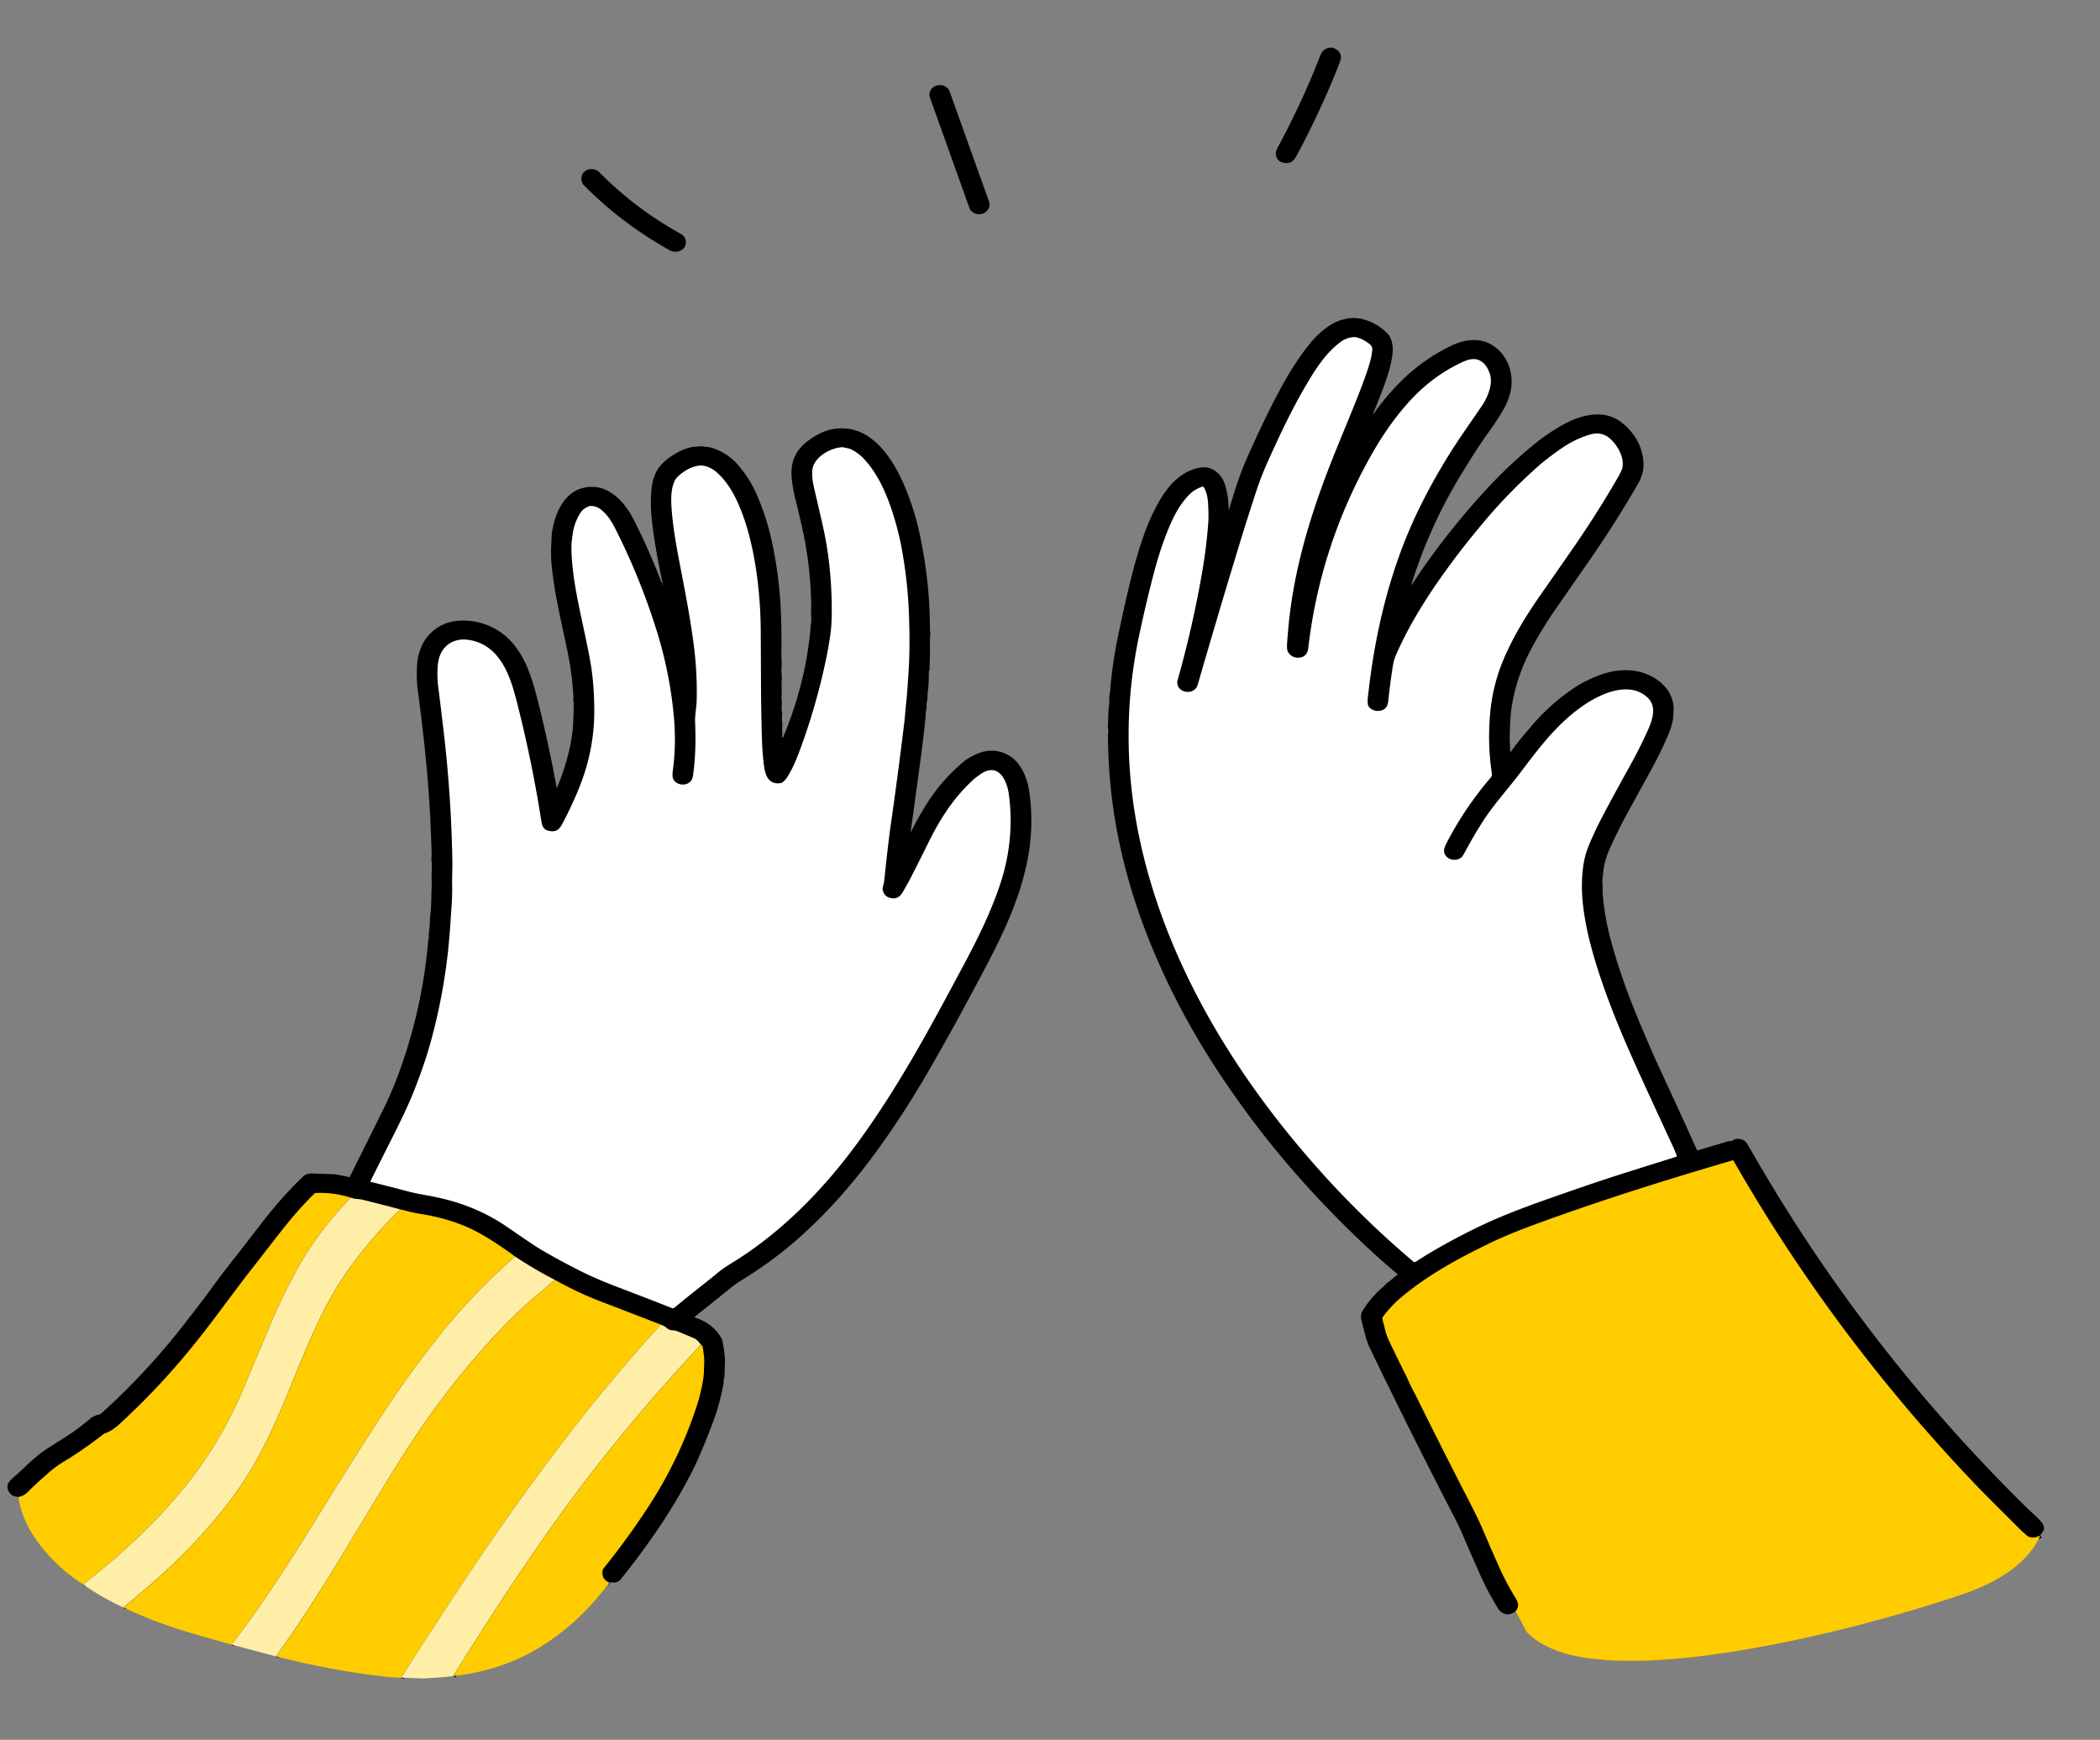
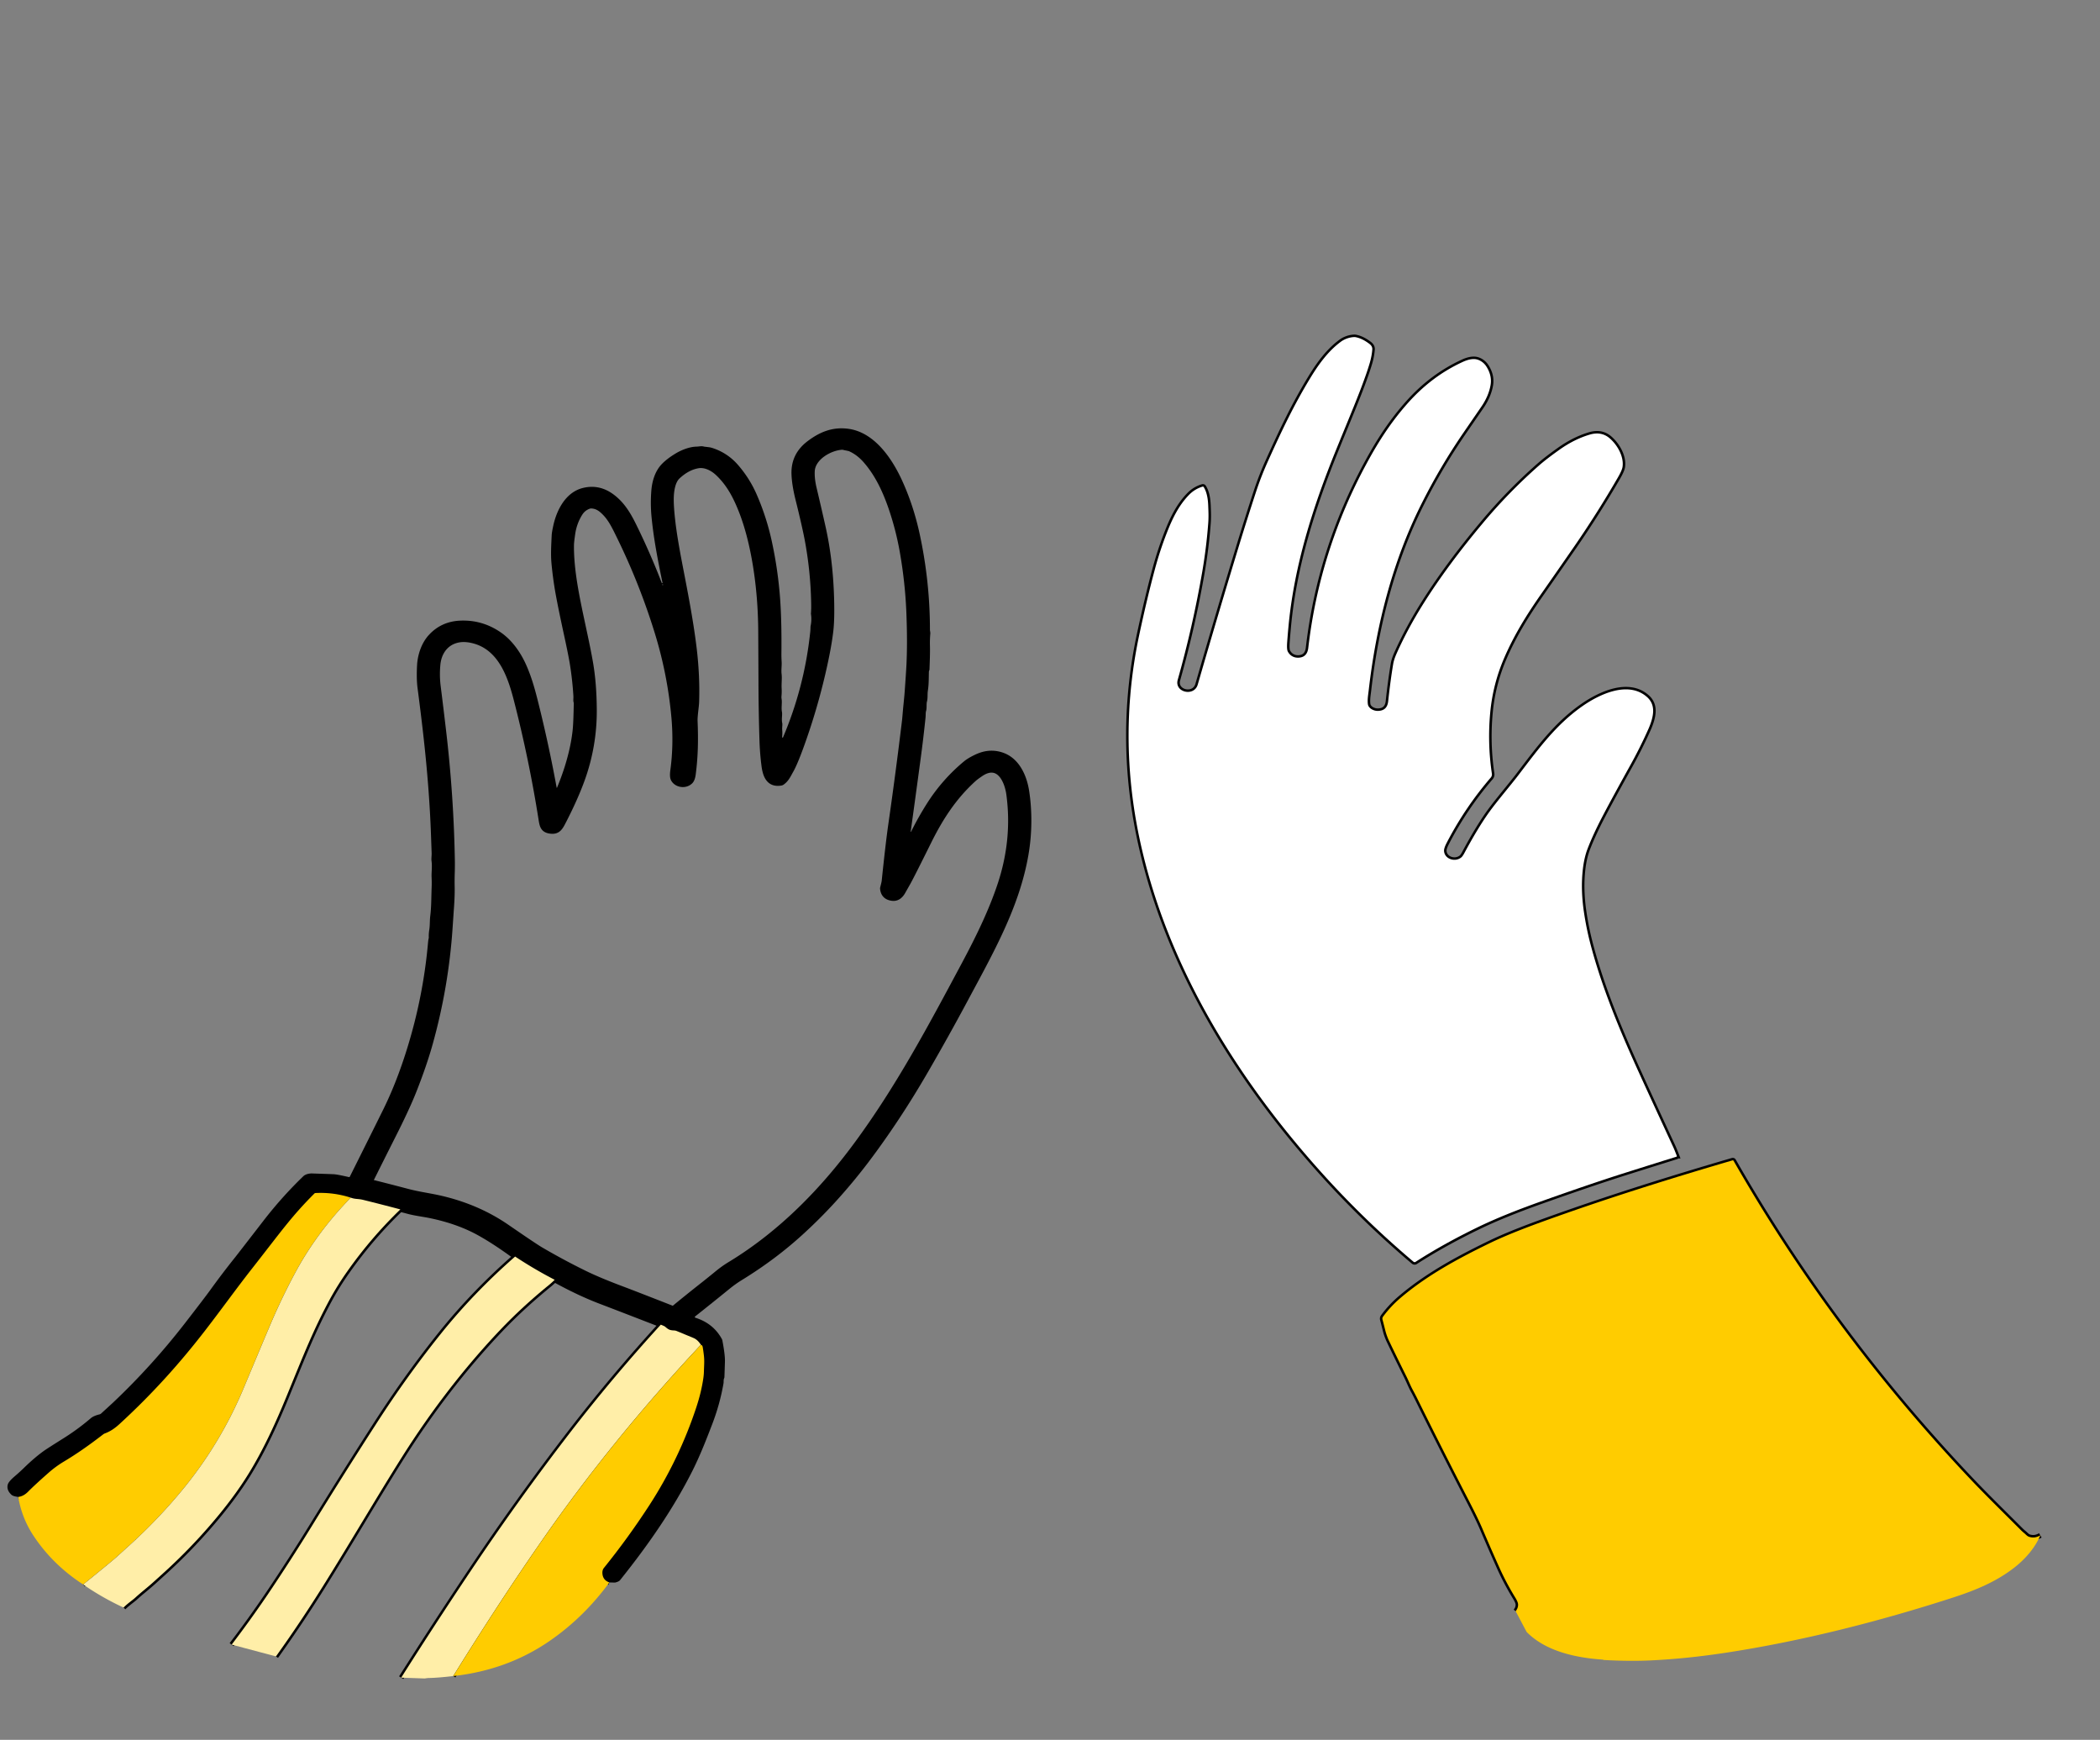
<svg xmlns="http://www.w3.org/2000/svg" width="332" height="275" fill="none">
  <rect width="100%" height="100%" fill="#808080" stroke="none" />
  <path stroke="#000" stroke-width=".794" d="M322.564 242.687c-.581.348-1.167.426-1.758.234-.326-.104-.512-.358-.757-.562a7.517 7.517 0 0 1-.526-.468c-2.351-2.359-5.438-5.374-7.872-7.94-14.629-15.425-27.154-32.245-37.576-50.462a.156.156 0 0 0-.182-.07c-10.169 2.975-20.146 6.102-30.115 9.713-3.42 1.24-6.141 2.349-8.164 3.328-5.085 2.463-10.001 5.128-14.159 8.666a17.518 17.518 0 0 0-2.8 2.996.52.52 0 0 0-.083.452c.057.207.211.81.462 1.809.131.523.349 1.103.656 1.741.933 1.941 1.813 3.74 2.639 5.395.401.804.685 1.568 1.12 2.343.151.268.423.801.818 1.6 2.354 4.762 4.983 9.966 7.887 15.61.759 1.476 1.593 3.114 2.221 4.587a346.426 346.426 0 0 0 2.65 6.072 41.971 41.971 0 0 0 2.536 4.79c.283.46.431.817.444 1.07.02.376-.109.736-.388 1.08m-143.28-4.543c-.644-.225-1.007-.657-1.089-1.294-.053-.413.021-.747.224-1a118.264 118.264 0 0 0 7.278-10.056 67.129 67.129 0 0 0 7.305-15.252c.546-1.641.926-3.213 1.141-4.717.052-.37.082-.722.088-1.053.019-.931.096-1.588.001-2.448-.06-.53-.124-.992-.194-1.386-.037-.199-.131-.319-.282-.359m.004.001c-.337-.533-.729-.892-1.175-1.079l-2.642-1.093a1.253 1.253 0 0 0-.436-.094c-.701-.028-.893-.157-1.396-.588a.635.635 0 0 0-.17-.105l-.517-.222m-.004 0a1813.354 1813.354 0 0 0-9.598-3.703c-2.25-.86-4.644-1.989-7.182-3.388m.006 0a67.718 67.718 0 0 1-6.258-3.674m-.002-.001c-2.097-1.542-3.992-2.782-5.686-3.721-2.202-1.219-4.763-2.132-7.684-2.738-1.196-.248-2.431-.379-3.606-.701-.41-.114-.8-.21-1.166-.29m-.002-.003a373.262 373.262 0 0 0-5.951-1.523 6.539 6.539 0 0 0-.95-.133 3.48 3.48 0 0 1-.939-.199m.001.002a15.468 15.468 0 0 0-5.584-.733.257.257 0 0 0-.164.073c-3.685 3.693-5.139 5.851-9.861 11.865-2.525 3.213-4.732 6.318-7.468 9.856-4.203 5.43-8.609 10.256-13.543 14.77-.74.679-1.493 1.156-2.256 1.432a.932.932 0 0 0-.261.145c-2.336 1.801-4.262 3.133-6.183 4.28a16.4 16.4 0 0 0-2.47 1.804c-1.456 1.283-2.53 2.275-3.22 2.974-.487.495-1.007.772-1.56.833m101.59-27.228a268.952 268.952 0 0 0-14.24 16.925 406.699 406.699 0 0 0-15.978 22.248 787.42 787.42 0 0 0-10.828 16.623" />
  <path stroke="#000" stroke-width=".794" d="M110.812 212.564c-9.273 9.897-17.588 20.123-24.947 30.678-4.51 6.469-9.246 13.697-14.206 21.684m-8.361-73.76a67.996 67.996 0 0 0-8.405 9.818 44.826 44.826 0 0 0-2.712 4.334c-2.62 4.835-4.16 8.771-6.825 15.272-1.683 4.11-3.642 8.442-6.048 12.345-1.606 2.606-3.639 5.33-6.1 8.17a86.117 86.117 0 0 1-7.132 7.323l-1.868 1.691c-.954.86-1.901 1.574-2.81 2.41-.45.412-1.286.972-1.86 1.57m68.16-51.806a13.05 13.05 0 0 1-.929.836c-2.835 2.314-5.391 4.669-7.67 7.067-5.834 6.141-10.981 12.912-15.372 19.835-3.877 6.117-8.421 13.92-12.865 21.008-2.3 3.665-4.71 7.258-7.232 10.781m37.809-63.203c-4.34 3.797-8.238 7.846-11.694 12.148-3.57 4.444-6.998 9.215-10.284 14.313a889.588 889.588 0 0 0-10.045 15.954 318.957 318.957 0 0 1-6.966 10.821 172.4 172.4 0 0 1-5.826 8.103m18.831-70.648c-3.596 3.679-6.546 7.673-8.849 11.983a101.964 101.964 0 0 0-4.06 8.529 3079.04 3079.04 0 0 0-4.027 9.592 63.938 63.938 0 0 1-9.536 15.9 83.18 83.18 0 0 1-8.924 9.314c-.62.551-1.544 1.433-2.436 2.17a504.247 504.247 0 0 1-4.473 3.656m251.954-67.738a34.81 34.81 0 0 0-.542-1.334c-3.152-6.801-5.252-11.372-6.298-13.713-2.755-6.159-5.311-12.536-6.923-18.85a46.646 46.646 0 0 1-.924-4.628c-.364-2.438-.419-4.731-.164-6.879.14-1.18.382-2.22.725-3.121.555-1.453 1.306-3.094 2.253-4.923.901-1.74 2.367-4.44 4.397-8.1a73.28 73.28 0 0 0 2.971-5.921c.467-1.057.718-1.961.753-2.713.044-.952-.272-1.731-.948-2.337-2.996-2.682-7.637-.401-10.271 1.455-4.147 2.92-6.839 6.624-10.107 10.91-1.124 1.474-3.316 4.049-4.53 5.727-1.207 1.669-2.535 3.856-3.985 6.561-.181.338-.344.566-.488.683-1.002.812-2.67.236-2.726-1.043-.012-.281.123-.694.405-1.238a53.461 53.461 0 0 1 6.972-10.33.775.775 0 0 0 .186-.633 39.95 39.95 0 0 1-.265-9.611 28.253 28.253 0 0 1 2.192-8.632c1.55-3.601 3.529-6.806 5.791-10.047a2031.96 2031.96 0 0 0 5.322-7.648 162.043 162.043 0 0 0 6.898-10.906c.426-.738.666-1.288.72-1.65.238-1.599-.795-3.437-2.03-4.507-.872-.754-1.922-.95-3.15-.588-1.633.482-3.238 1.284-4.816 2.408-1.361.968-2.425 1.788-3.191 2.461a83.08 83.08 0 0 0-8.92 9.155c-3.699 4.416-6.809 8.626-9.331 12.63-1.682 2.671-3.104 5.31-4.267 7.914-.288.647-.472 1.209-.552 1.685a102.986 102.986 0 0 0-.793 5.902c-.108 1.013-.666 1.519-1.674 1.518-.691-.001-1.451-.447-1.536-1.051-.102-.721.048-1.486.129-2.205 1.172-10.194 3.738-20.328 8.349-29.486a95.551 95.551 0 0 1 6.731-11.38l2.716-3.948c.787-1.144 1.277-2.295 1.472-3.453.167-1-.061-1.98-.683-2.942-.396-.614-1.103-1.099-1.837-1.142-.534-.032-1.151.112-1.85.433-3.254 1.488-6.139 3.64-8.654 6.459-2.598 2.913-4.561 5.908-6.484 9.444-5.01 9.213-8.114 18.983-9.311 29.309-.114.989-.623 1.505-1.527 1.549-.789.038-1.384-.344-1.714-.97-.12-.224-.153-.711-.099-1.46.042-.601.105-1.36.189-2.278.876-9.75 3.856-19.086 7.571-28.213 2.137-5.253 3.529-8.5 4.593-11.523a37.65 37.65 0 0 0 .729-2.225 10.37 10.37 0 0 0 .376-2.056c.022-.334-.126-.622-.444-.865-.776-.593-1.517-.951-2.222-1.075a.955.955 0 0 0-.21-.013 3.912 3.912 0 0 0-2.188.81c-1.973 1.488-3.449 3.56-4.69 5.59-2.567 4.204-4.557 8.382-6.681 13.093a48.592 48.592 0 0 0-1.95 4.998 478.524 478.524 0 0 0-2.392 7.52 1565.332 1565.332 0 0 0-6.814 22.918c-.572 1.976-3.73 1.228-3.169-.759a168.605 168.605 0 0 0 3.859-16.969 81.67 81.67 0 0 0 .963-7.775c.078-1.038.036-1.851-.005-2.852-.038-.946-.196-2.053-.714-2.872a.14.14 0 0 0-.073-.059.152.152 0 0 0-.096-.002 4.902 4.902 0 0 0-2.13 1.287c-1.651 1.687-2.656 3.79-3.523 6.013a55.311 55.311 0 0 0-1.878 5.717c-.82 3.04-1.636 6.457-2.449 10.248-2.287 10.665-2.293 21.411-.019 32.237 4.26 20.26 15.784 38.831 30.169 54.421a147.124 147.124 0 0 0 13.18 12.598.266.266 0 0 0 .306.018c2.988-1.926 6.316-3.775 9.983-5.547 2.613-1.264 5.872-2.59 9.776-3.98 4.975-1.772 9.252-3.231 12.833-4.376.875-.28 3.764-1.188 8.666-2.724a.1.1 0 0 0 .058-.047.088.088 0 0 0 .01-.036.074.074 0 0 0-.006-.036Zm-206.459 4.115c.924.211 2.868.707 5.834 1.486 1.74.459 3.543.687 5.218 1.076 3.898.908 7.374 2.413 10.428 4.514 2.954 2.033 4.75 3.236 5.386 3.608a107.852 107.852 0 0 0 6.791 3.653c1.569.773 3.603 1.627 6.102 2.564 1.193.447 3.801 1.459 7.822 3.035a.378.378 0 0 0 .381-.058 266.775 266.775 0 0 1 3.993-3.22 149.11 149.11 0 0 0 2.853-2.29 17.377 17.377 0 0 1 2.058-1.444c8.012-4.885 14.599-11.65 20.03-19.06 6.495-8.858 11.405-18.042 16.88-28.287 2.167-4.056 4.27-8.318 5.699-12.639 1.558-4.714 2.017-9.451 1.374-14.214-.272-2.02-1.546-5.176-4.445-3.203-.497.339-.842.596-1.037.77-3.201 2.887-5.335 6.233-7.182 9.961-1.763 3.558-2.844 5.692-3.241 6.402-.043.079-.326.579-.849 1.501-.365.644-.91 1.095-1.66 1.008-.927-.107-1.441-.604-1.544-1.493a.483.483 0 0 1 .013-.189c.142-.535.22-.876.236-1.022.416-3.999.758-6.931 1.025-8.798a730.595 730.595 0 0 0 2.198-16.642c.011-.088.05-.526.117-1.316.101-1.164.221-2.117.304-3.287.133-1.844.222-3.179.265-4.004.126-2.416.123-5.284-.012-8.601a72.241 72.241 0 0 0-.963-9.023 45.91 45.91 0 0 0-1.84-7.297c-.933-2.727-2.186-5.43-4.105-7.583-.73-.818-1.547-1.42-2.451-1.81a.104.104 0 0 0-.032-.01l-1.032-.224a.21.21 0 0 0-.054-.005c-1.953.073-4.673 1.637-4.791 3.749-.045.807.052 1.719.293 2.735.536 2.262 1.013 4.33 1.433 6.206.779 3.486 1.224 7.261 1.333 11.327.058 2.155.015 3.844-.131 5.067-.179 1.506-.494 3.285-.944 5.336a100.429 100.429 0 0 1-3.835 13.168c-.601 1.631-1.095 2.789-1.48 3.474-.501.891-.734 1.449-1.422 1.944a.442.442 0 0 1-.189.078c-2.003.34-2.496-1.302-2.685-2.722a40.101 40.101 0 0 1-.317-3.945 311.856 311.856 0 0 1-.162-9.456 6557.35 6557.35 0 0 0-.038-7.75c-.016-3.64-.294-7.128-.833-10.466-.561-3.47-1.35-6.46-2.367-8.97-.842-2.073-1.874-4.06-3.64-5.697-.789-.73-1.94-1.33-3.038-1.15-1.243.202-2.317.867-3.216 1.7-.848.784-1.021 2.328-1.051 3.305-.028.94.061 2.272.266 3.997.198 1.651.547 3.774 1.046 6.368.827 4.285 1.762 8.988 2.307 13.5.346 2.877.476 5.68.39 8.407-.031.932-.283 2.202-.243 3.157.119 2.869.074 5.524-.299 8.338-.071.535-.21.908-.415 1.121-.796.821-2.247.583-2.735-.352-.137-.26-.16-.724-.068-1.39.366-2.709.423-5.499.171-8.368a65.291 65.291 0 0 0-2.679-13.547 103.908 103.908 0 0 0-5.963-15.019c-.882-1.804-1.513-3.138-2.802-4.213-.525-.437-1.094-.652-1.707-.643a.784.784 0 0 0-.222.035c-.618.2-1.103.576-1.454 1.13a8.17 8.17 0 0 0-1.174 3.214c-.126.86-.191 1.437-.197 1.734-.024 1.44.09 3.086.342 4.939.594 4.374 1.914 9.364 2.675 13.759.371 2.14.567 4.578.587 7.315a31.796 31.796 0 0 1-1.947 11.265c-.7 1.91-1.642 4.019-2.827 6.327-.574 1.118-.93 1.899-2.309 1.656-1.013-.181-1.17-.831-1.315-1.757a201.03 201.03 0 0 0-3.976-19.163c-.955-3.67-2.516-8.16-6.897-9.176-.812-.189-1.544-.22-2.197-.095-2.054.394-3.098 2.063-3.26 3.899a15.81 15.81 0 0 0 .048 3.405c.248 1.959.532 4.302.854 7.028a206.891 206.891 0 0 1 1.393 20.76 44.89 44.89 0 0 1-.03 2.002 44.847 44.847 0 0 0-.002 1.997c.014.926-.023 1.99-.11 3.192-.036.485-.109 1.547-.219 3.187a90.375 90.375 0 0 1-3.154 18.376c-.618 2.208-1.465 4.674-2.54 7.398-.71 1.803-1.81 4.179-3.3 7.127a1457.83 1457.83 0 0 0-3.588 7.159.095.095 0 0 0 0 .085.107.107 0 0 0 .07.054Z" />
-   <path fill="#000" d="M208.603 17.375a146.425 146.425 0 0 1-3.507 7.035c-.34.641-.662 1.037-.963 1.188-.486.242-1.031.238-1.634-.012a.909.909 0 0 1-.199-.111c-.365-.271-.566-.67-.603-1.195-.018-.253.134-.674.456-1.265a118.29 118.29 0 0 0 3.434-6.861 117.166 117.166 0 0 0 3.006-7.036c.241-.624.467-1.016.676-1.177.436-.333.884-.468 1.345-.404a.948.948 0 0 1 .221.06c.609.24.985.608 1.128 1.106.088.31-.001.799-.269 1.469a146.047 146.047 0 0 1-3.091 7.203Zm-60.507-3.852-.047.015c-.848.259-1.306 1.11-1.024 1.9l6.217 17.382c.282.79 1.198 1.22 2.046.962l.048-.015c.847-.259 1.305-1.11 1.023-1.9l-6.216-17.382c-.283-.79-1.199-1.22-2.047-.962ZM100.8 32.538c2.039 1.541 4.357 3.044 6.954 4.508.685.386.875 1.394.468 2.016-.284.435-.725.677-1.321.726-.36.03-.706-.048-1.039-.235a63.21 63.21 0 0 1-7.126-4.644 61.597 61.597 0 0 1-6.346-5.54 1.524 1.524 0 0 1-.46-.9c-.072-.553.092-1.004.49-1.355.568-.498 1.667-.533 2.214.013 2.072 2.067 4.127 3.87 6.166 5.41ZM322.567 242.69c-.581.347-1.167.425-1.758.234-.326-.105-.511-.358-.756-.562a7.882 7.882 0 0 1-.527-.468c-2.351-2.359-5.437-5.375-7.872-7.941-14.628-15.424-27.154-32.244-37.575-50.461a.154.154 0 0 0-.078-.066.164.164 0 0 0-.105-.005c-10.168 2.975-20.146 6.102-30.115 9.713-3.42 1.24-6.141 2.35-8.163 3.329-5.086 2.463-10.001 5.127-14.16 8.665a17.632 17.632 0 0 0-2.8 2.996.528.528 0 0 0-.083.452c.057.208.211.811.462 1.81.131.523.35 1.103.656 1.741a412.403 412.403 0 0 0 2.639 5.395c.402.804.685 1.568 1.12 2.343.151.268.424.801.818 1.599 2.354 4.763 4.983 9.966 7.887 15.611.759 1.476 1.593 3.113 2.221 4.586.936 2.197 1.82 4.221 2.651 6.073a41.95 41.95 0 0 0 2.535 4.789c.283.46.431.817.444 1.071.021.376-.109.735-.388 1.079-.918.703-1.775.658-2.571-.134a.821.821 0 0 1-.098-.124 45.3 45.3 0 0 1-2.718-5.002c-.501-1.086-1.533-3.443-3.094-7.069a40.743 40.743 0 0 0-1.265-2.633 1023.905 1023.905 0 0 1-13.245-26.5c-.32-.663-.56-1.306-.722-1.928a488.842 488.842 0 0 1-.697-2.713c-.063-.246-.05-.593.039-1.041a.5.5 0 0 1 .063-.167 16.076 16.076 0 0 1 3.371-3.97c.106-.091.21-.203.312-.338a.87.87 0 0 1 .176-.172c.56-.405 1.041-.795 1.442-1.168.085-.078.159-.12.222-.126.081-.009.121-.042.121-.098a.2.2 0 0 0-.069-.144c-3.262-2.721-6.799-6.039-10.612-9.955a148.885 148.885 0 0 1-17.793-22.169c-4.598-7.001-8.349-14.246-11.252-21.737-3.428-8.848-5.535-18.133-5.962-27.46a72.44 72.44 0 0 1-.058-1.417 39.478 39.478 0 0 0-.041-1.421 14.498 14.498 0 0 1 .048-1.709 1.036 1.036 0 0 0-.048-.347.51.51 0 0 1-.019-.155c.047-1.361.072-2.13.075-2.308.003-.269.039-.662.108-1.181.083-.615-.025-1.434.158-2.097.095-.348.008-.844.095-1.238.016-.074.06-.443.133-1.108.222-2.019.531-3.998.926-5.935.788-3.864 1.557-7.274 2.307-10.232a85.648 85.648 0 0 1 1.316-4.61c.832-2.638 1.881-5.239 3.352-7.622 1.421-2.304 3.518-4.424 6.393-4.766 1.722-.205 3.132 1.156 3.609 2.597a12.42 12.42 0 0 1 .612 4.021c-.001.01.001.02.008.028a.04.04 0 0 0 .026.016.048.048 0 0 0 .031-.007.042.042 0 0 0 .016-.025 103.29 103.29 0 0 1 1.489-4.711c.426-1.247 1.048-2.777 1.866-4.591 1.611-3.572 3.097-6.633 4.458-9.184 1.386-2.597 2.874-5.09 4.699-7.388 1.117-1.408 2.276-2.488 3.476-3.242a7.54 7.54 0 0 1 2.653-1.032c.928-.174 1.882-.108 2.859.198a8.344 8.344 0 0 1 3.529 2.144c.751.768.923 2.138.815 3.121-.126 1.164-.414 2.414-.862 3.752a76.078 76.078 0 0 1-2.207 5.752.044.044 0 0 0-.004.037.047.047 0 0 0 .026.029.059.059 0 0 0 .041.003.052.052 0 0 0 .031-.024 37.745 37.745 0 0 1 4.671-5.463 28.522 28.522 0 0 1 7.77-5.346c1.329-.622 2.831-.978 4.325-.745 2.215.346 3.926 2.106 4.599 4.027a7.351 7.351 0 0 1 .376 3.33c-.149 1.25-.618 2.535-1.409 3.858-.661 1.11-1.508 2.376-2.541 3.797-.917 1.26-2.248 3.326-3.995 6.196a77.461 77.461 0 0 0-7.838 17.334.032.032 0 0 0 .002.027.036.036 0 0 0 .021.02.041.041 0 0 0 .051-.016 114.377 114.377 0 0 1 7.185-9.766 111.33 111.33 0 0 1 5.596-6.35 72.828 72.828 0 0 1 6.238-5.797c1.676-1.382 3.358-2.53 5.049-3.443 2.723-1.472 6.361-2.442 9.136-.215 2.074 1.664 3.208 3.73 3.403 6.198.09 1.152-.208 2.323-.897 3.514a173.075 173.075 0 0 1-7.722 12.156L246 96.177a67.375 67.375 0 0 0-3.736 6.041c-1.614 2.941-2.692 6.024-3.233 9.247a24.308 24.308 0 0 0-.281 2.905c-.072 1.659-.092 2.633-.061 2.923.058.538.015 1.054.084 1.508a.047.047 0 0 0 .014.029.054.054 0 0 0 .03.015.066.066 0 0 0 .034-.003.057.057 0 0 0 .025-.021c.458-.728 1.602-2.155 3.434-4.28a31.863 31.863 0 0 1 6.931-6.048c1.045-.672 2.307-1.282 3.784-1.831 3.664-1.361 7.881-.891 10.384 2.097.731.876 1.271 2.308 1.174 3.518-.044.556-.004 1.107-.142 1.7a14.789 14.789 0 0 1-.88 2.596 68.14 68.14 0 0 1-2.628 5.299 5509.797 5509.797 0 0 1-3.69 6.729 82.16 82.16 0 0 0-2.461 4.903c-.709 1.53-1.229 2.949-1.331 4.561-.003.051-.035.301-.096.749-.08.599.025 1.115.012 1.656-.009.369-.004.667.017.895.21 2.472.66 4.972 1.349 7.501 1.014 3.725 2.363 7.629 4.05 11.713a231.991 231.991 0 0 0 4.133 9.478 918.676 918.676 0 0 1 5.366 11.717c.011.022.029.04.053.05a.1.1 0 0 0 .074.004l4.928-1.465a.183.183 0 0 1 .046-.007l.384-.006a.226.226 0 0 0 .144-.058.98.98 0 0 1 .587-.27c.815-.079 1.414.218 1.798.891.132.229.685 1.18 1.66 2.852 11.598 19.895 25.689 38.017 42.275 54.365.909.895 1.821 1.627 2.556 2.502.269.32.385.694.35 1.123a.339.339 0 0 1-.056.157l-.514.778Zm-57.459-59.977a35.939 35.939 0 0 0-.543-1.334c-3.152-6.801-5.251-11.372-6.297-13.713-2.756-6.159-5.311-12.536-6.923-18.85a46.646 46.646 0 0 1-.924-4.628c-.365-2.438-.419-4.731-.165-6.879.141-1.18.382-2.22.725-3.121.556-1.453 1.307-3.094 2.253-4.923.902-1.74 2.367-4.44 4.397-8.1a73.308 73.308 0 0 0 2.972-5.921c.466-1.057.717-1.961.753-2.713.043-.952-.273-1.731-.949-2.336-2.996-2.683-7.636-.402-10.271 1.454-4.147 2.92-6.838 6.624-10.107 10.91-1.123 1.474-3.316 4.049-4.529 5.727-1.207 1.669-2.536 3.856-3.985 6.561-.182.339-.344.566-.488.683-1.003.812-2.671.236-2.726-1.043-.012-.281.123-.694.405-1.238a53.416 53.416 0 0 1 6.972-10.33.811.811 0 0 0 .162-.298.775.775 0 0 0 .023-.335 40.001 40.001 0 0 1-.265-9.611 28.31 28.31 0 0 1 2.192-8.632c1.55-3.601 3.53-6.806 5.791-10.047 2.636-3.776 4.41-6.326 5.323-7.648a162.406 162.406 0 0 0 6.897-10.906c.426-.737.666-1.287.72-1.65.239-1.599-.794-3.437-2.029-4.507-.872-.754-1.923-.95-3.151-.588-1.632.482-3.238 1.284-4.816 2.408-1.36.968-2.424 1.788-3.191 2.461a82.99 82.99 0 0 0-8.919 9.155c-3.699 4.416-6.809 8.626-9.331 12.63-1.682 2.672-3.105 5.31-4.267 7.915-.289.646-.473 1.208-.552 1.684-.295 1.764-.56 3.732-.793 5.902-.109 1.013-.667 1.519-1.674 1.518-.691-.001-1.452-.446-1.537-1.051-.101-.721.049-1.486.129-2.205 1.173-10.194 3.739-20.328 8.349-29.486a95.423 95.423 0 0 1 6.732-11.38l2.715-3.948c.787-1.144 1.278-2.295 1.472-3.453.167-1-.06-1.98-.683-2.942-.396-.614-1.103-1.099-1.837-1.142-.534-.032-1.15.112-1.849.433-3.255 1.488-6.139 3.641-8.654 6.459-2.599 2.913-4.561 5.908-6.485 9.444-5.01 9.213-8.113 18.983-9.311 29.309-.114.989-.623 1.505-1.527 1.549-.788.038-1.383-.344-1.714-.97-.119-.224-.152-.711-.099-1.46.043-.601.106-1.36.189-2.278.876-9.75 3.857-19.086 7.571-28.213 2.138-5.253 3.53-8.5 4.594-11.523.347-.987.59-1.728.728-2.225a10.23 10.23 0 0 0 .376-2.056c.022-.334-.126-.622-.443-.865-.776-.593-1.517-.951-2.223-1.075a.946.946 0 0 0-.209-.013 3.909 3.909 0 0 0-2.188.81c-1.974 1.489-3.449 3.56-4.691 5.591-2.566 4.203-4.557 8.38-6.681 13.092a48.578 48.578 0 0 0-1.949 4.998 467.354 467.354 0 0 0-2.392 7.52 1565.14 1565.14 0 0 0-6.815 22.918c-.571 1.976-3.729 1.228-3.169-.759a168.603 168.603 0 0 0 3.86-16.968 81.67 81.67 0 0 0 .962-7.776c.079-1.038.036-1.851-.004-2.852-.038-.946-.196-2.053-.714-2.872a.15.15 0 0 0-.169-.062 4.903 4.903 0 0 0-2.13 1.288c-1.651 1.687-2.656 3.79-3.523 6.013a55.31 55.31 0 0 0-1.879 5.717c-.819 3.04-1.636 6.457-2.448 10.248-2.287 10.665-2.294 21.411-.019 32.237 4.259 20.26 15.783 38.831 30.168 54.421a147.137 147.137 0 0 0 13.181 12.598.25.25 0 0 0 .149.058.256.256 0 0 0 .156-.04c2.989-1.926 6.316-3.775 9.983-5.547 2.614-1.263 5.872-2.59 9.776-3.98 4.975-1.772 9.253-3.231 12.834-4.376.875-.28 3.763-1.188 8.666-2.724a.096.096 0 0 0 .058-.047.088.088 0 0 0 .01-.036.113.113 0 0 0-.006-.036Z" />
  <path fill="#fff" d="M265.04 182.83a2581.514 2581.514 0 0 0-8.666 2.724c-3.58 1.145-7.858 2.604-12.833 4.376-3.904 1.39-7.163 2.717-9.776 3.98-3.667 1.772-6.995 3.621-9.983 5.547a.26.26 0 0 1-.156.04.254.254 0 0 1-.15-.058 147.259 147.259 0 0 1-13.18-12.598c-14.385-15.59-25.909-34.161-30.168-54.421-2.275-10.826-2.269-21.572.018-32.237.813-3.791 1.629-7.207 2.449-10.248a55.311 55.311 0 0 1 1.878-5.717c.867-2.224 1.872-4.326 3.523-6.013a4.903 4.903 0 0 1 2.13-1.287.152.152 0 0 1 .096.002.139.139 0 0 1 .073.06c.519.818.676 1.925.714 2.87.041 1.002.083 1.815.005 2.853a81.35 81.35 0 0 1-.963 7.775 168.599 168.599 0 0 1-3.859 16.969c-.561 1.987 2.597 2.735 3.169.759a1565.324 1565.324 0 0 1 6.814-22.919 477.844 477.844 0 0 1 2.392-7.52 48.592 48.592 0 0 1 1.95-4.997c2.124-4.711 4.114-8.89 6.681-13.092 1.241-2.031 2.717-4.103 4.69-5.59a3.912 3.912 0 0 1 2.188-.81.95.95 0 0 1 .21.012c.705.124 1.446.482 2.222 1.075.318.243.466.531.444.865-.043.624-.168 1.31-.376 2.056a37.65 37.65 0 0 1-.729 2.225c-1.064 3.022-2.456 6.27-4.593 11.523-3.715 9.127-6.695 18.462-7.571 28.213a110.1 110.1 0 0 0-.189 2.278c-.054.749-.02 1.236.099 1.46.33.626.925 1.008 1.714.97.904-.044 1.413-.56 1.527-1.549 1.197-10.326 4.301-20.096 9.311-29.31 1.923-3.535 3.886-6.53 6.484-9.443 2.515-2.818 5.4-4.971 8.654-6.459.699-.32 1.316-.465 1.85-.433.734.043 1.441.528 1.837 1.142.622.962.85 1.943.683 2.942-.195 1.158-.685 2.309-1.472 3.453l-2.716 3.949a95.551 95.551 0 0 0-6.731 11.379c-4.611 9.158-7.177 19.292-8.349 29.486-.081.719-.231 1.484-.129 2.205.085.604.845 1.05 1.536 1.051 1.008.001 1.566-.505 1.674-1.518.234-2.17.498-4.138.793-5.902.08-.476.264-1.038.552-1.685 1.163-2.604 2.585-5.243 4.267-7.914 2.522-4.004 5.632-8.214 9.331-12.63a83.087 83.087 0 0 1 8.92-9.155c.766-.673 1.83-1.493 3.191-2.46 1.578-1.125 3.183-1.927 4.816-2.409 1.228-.362 2.278-.166 3.15.589 1.235 1.07 2.268 2.907 2.03 4.506-.054.362-.294.912-.72 1.65a162.043 162.043 0 0 1-6.898 10.906 2031.96 2031.96 0 0 1-5.322 7.648c-2.262 3.24-4.241 6.446-5.791 10.047a28.253 28.253 0 0 0-2.192 8.632 40.001 40.001 0 0 0 .265 9.611.775.775 0 0 1-.186.633 53.461 53.461 0 0 0-6.972 10.33c-.282.544-.417.957-.405 1.238.056 1.279 1.724 1.855 2.726 1.043.144-.117.307-.345.488-.683 1.45-2.705 2.778-4.892 3.985-6.561 1.214-1.678 3.406-4.253 4.53-5.727 3.268-4.286 5.96-7.99 10.107-10.91 2.634-1.856 7.275-4.137 10.271-1.455.676.606.992 1.385.948 2.337-.035.752-.286 1.656-.753 2.713a73.28 73.28 0 0 1-2.971 5.921c-2.03 3.66-3.496 6.36-4.397 8.1-.947 1.829-1.698 3.47-2.253 4.923-.343.901-.585 1.941-.725 3.121-.255 2.148-.2 4.441.164 6.879.241 1.614.549 3.156.924 4.628 1.612 6.314 4.168 12.691 6.923 18.85 1.046 2.341 3.146 6.912 6.298 13.713.082.178.263.623.542 1.334a.074.074 0 0 1 .006.036.088.088 0 0 1-.034.065.086.086 0 0 1-.034.018Z" />
  <path fill="#000" d="M96.34 250.126c-.644-.225-1.007-.657-1.089-1.294-.054-.414.021-.747.224-1.001a117.863 117.863 0 0 0 7.277-10.055 67.09 67.09 0 0 0 7.306-15.252c.546-1.641.926-3.213 1.14-4.717.053-.371.083-.722.089-1.054.019-.931.096-1.587.001-2.447a23.4 23.4 0 0 0-.194-1.386c-.037-.2-.131-.319-.282-.359-.337-.533-.729-.892-1.175-1.079l-2.642-1.093a1.253 1.253 0 0 0-.436-.094c-.701-.028-.893-.157-1.396-.588a.635.635 0 0 0-.17-.105l-.517-.222a1851.319 1851.319 0 0 0-9.599-3.703c-2.25-.86-4.644-1.989-7.182-3.388a67.706 67.706 0 0 1-6.257-3.674c-2.097-1.542-3.992-2.783-5.686-3.721-2.202-1.22-4.763-2.132-7.684-2.738-1.196-.248-2.431-.379-3.606-.701-.41-.114-.8-.211-1.166-.29a372.987 372.987 0 0 0-5.951-1.523 6.4 6.4 0 0 0-.95-.133 3.48 3.48 0 0 1-.939-.2 15.468 15.468 0 0 0-5.584-.732.248.248 0 0 0-.164.073c-3.685 3.692-5.139 5.85-9.861 11.864-2.525 3.214-4.732 6.318-7.467 9.856-4.204 5.43-8.61 10.257-13.544 14.771-.74.679-1.493 1.156-2.256 1.431a.987.987 0 0 0-.26.145c-2.337 1.801-4.263 3.133-6.184 4.281a16.403 16.403 0 0 0-2.47 1.804c-1.456 1.283-2.53 2.274-3.22 2.974-.487.494-1.007.772-1.56.832-.539-.065-.897-.179-1.073-.34-.54-.495-.736-1.031-.587-1.606.084-.323.45-.761 1.097-1.312.517-.442.998-.879 1.441-1.31 1.217-1.186 2.33-2.128 3.339-2.825.359-.248 1.395-.91 3.11-1.987a35.512 35.512 0 0 0 4.131-3.052c.307-.262.77-.467 1.387-.616a.578.578 0 0 0 .253-.133 414.928 414.928 0 0 0 1.899-1.739 110.375 110.375 0 0 0 11.323-12.493c2.102-2.714 3.436-4.463 4.002-5.245a130.776 130.776 0 0 1 3.994-5.253c.128-.159 1.597-2.055 4.407-5.688a64.65 64.65 0 0 1 6.346-7.092c.335-.321.911-.455 1.442-.436 1.31.044 2.42.083 3.332.118.363.014 1.175.166 2.438.456a.121.121 0 0 0 .133-.06c2.58-5.164 4.352-8.723 5.315-10.676 1.683-3.417 3.144-7.328 4.383-11.734a79.745 79.745 0 0 0 2.66-14.47c.035-.384.07-.639.107-.763a.607.607 0 0 0 .024-.185 5.96 5.96 0 0 1 .058-1.062c.144-.848.078-1.56.177-2.348.18-1.459.154-2.886.216-4.502.02-.479.017-1.007-.008-1.582-.035-.798.115-1.698-.007-2.564-.058-.407.031-.826.012-1.314l-.097-2.754c-.176-5.062-.602-10.529-1.277-16.4a414.19 414.19 0 0 0-.848-6.866c-.13-.995-.157-2.213-.078-3.654.09-1.629.691-3.482 1.86-4.752 1.297-1.412 2.927-2.167 4.892-2.266 2.363-.118 4.529.504 6.497 1.866 1.718 1.189 3.021 3.026 3.866 4.838 1.098 2.353 1.686 4.767 2.31 7.311a214.137 214.137 0 0 1 2.645 12.385c0 .006.003.011.007.015.005.004.01.007.017.007.006.001.012 0 .017-.003a.032.032 0 0 0 .013-.013 41.21 41.21 0 0 0 1.213-3.31c.66-2.104 1.082-4.061 1.268-5.873.077-.757.133-2.141.168-4.152a.408.408 0 0 0-.019-.135c-.098-.322-.016-.647-.042-1.058a51.423 51.423 0 0 0-.547-4.955c-.16-.985-.456-2.467-.886-4.445-.658-3.02-1.13-5.328-1.414-6.922a57.905 57.905 0 0 1-.608-4.521c-.146-1.5-.041-3.063.026-4.546.013-.303.099-.814.258-1.535.529-2.416 1.936-5.282 4.731-5.942 1.731-.409 3.343-.051 4.835 1.074 1.566 1.181 2.557 2.733 3.496 4.638a112.864 112.864 0 0 1 4.081 9.311.049.049 0 0 0 .059.027l.047-.012a.019.019 0 0 0 .011-.01.017.017 0 0 0 .003-.013c-.759-3.681-1.406-6.993-1.742-10.482a23.809 23.809 0 0 1-.027-4.077c.111-1.466.561-3.056 1.624-4.183.544-.575 1.286-1.146 2.226-1.714.903-.545 2.172-1.051 3.262-1.077.49-.012.796-.13 1.2-.01.046.012.29.042.732.091.224.026.462.082.714.167a8.91 8.91 0 0 1 3.895 2.588 18.131 18.131 0 0 1 3.071 4.882 39.286 39.286 0 0 1 2.341 7.33 65.12 65.12 0 0 1 1.301 9.076c.167 2.384.234 5.188.201 8.413-.007.511.005 1 .035 1.467.04.631-.086 1.301-.006 1.943.085.693-.04 1.478.009 2.32.02.361.01.769-.029 1.226-.009.119-.004.238.016.354.113.627-.07 1.409.056 2.059.093.474-.086 1.177.041 1.744.07.307-.032.733.004 1.149.033.369.026.752-.021 1.149v.006l.003.006.005.004.007.002.088.021a.057.057 0 0 0 .013.001c.004-.001.009-.002.012-.005l.01-.008a57.605 57.605 0 0 0 4.288-16.472c.038-.27.06-.6.066-.99 0-.053.006-.105.017-.156.13-.628.149-1.252.059-1.872a.521.521 0 0 1-.005-.13c.037-.46.047-1.05.031-1.771a59.761 59.761 0 0 0-1.016-9.83c-.264-1.404-.851-3.955-1.42-6.226-.405-1.61-.628-2.99-.67-4.142-.08-2.152.762-3.898 2.528-5.238 1.924-1.463 3.91-2.27 6.339-1.984 4.237.497 7.03 4.76 8.557 8.06 1.234 2.668 2.182 5.534 2.843 8.597a71.657 71.657 0 0 1 1.621 15.16.41.41 0 0 0 .01.098c.042.2.057.377.044.53a16.113 16.113 0 0 0-.056 1.761c.04 1.392-.044 2.904-.069 3.833-.004.115-.091.253-.095.373-.025.712.003 1.983-.156 2.961-.098.597.003 1.185-.149 1.749-.113.413.005 1.05-.15 1.535-.069.215-.039.626-.076 1.003a205.437 205.437 0 0 1-.807 6.751c-.611 4.543-1.124 8.304-1.542 11.282 0 .007.002.013.006.018.004.005.01.009.016.011a.027.027 0 0 0 .02-.001.028.028 0 0 0 .016-.012 48.501 48.501 0 0 1 2.53-4.492 28.383 28.383 0 0 1 5.861-6.648c.397-.326.949-.661 1.658-1.004.65-.315 1.271-.518 1.862-.607a5.415 5.415 0 0 1 2.606.243c2.574.884 3.75 3.585 4.129 5.908.262 1.61.386 3.321.371 5.133a31.827 31.827 0 0 1-.458 5.12c-1.43 8.309-5.605 15.578-9.658 23.158a386.317 386.317 0 0 1-6.203 11.127c-2.976 5.146-6.134 9.926-9.473 14.34a90.53 90.53 0 0 1-5.269 6.317 78.636 78.636 0 0 1-4.937 4.931c-2.912 2.678-6.165 5.12-9.76 7.327-.678.417-1.337.886-1.976 1.407a484.853 484.853 0 0 1-5.421 4.349.12.12 0 0 0-.038.051.112.112 0 0 0 .024.118.133.133 0 0 0 .055.035c1.89.596 3.285 1.716 4.185 3.361a.773.773 0 0 1 .084.234c.293 1.536.428 2.66.404 3.372a508.536 508.536 0 0 1-.08 2.426.392.392 0 0 1-.041.162c-.122.246-.057.544-.108.842a34.161 34.161 0 0 1-1.79 6.451c-.901 2.36-1.912 4.953-3.138 7.389-3.076 6.106-7.056 11.789-11.428 17.249-.114.144-.354.264-.719.36a.421.421 0 0 1-.127.016l-.837-.019Zm-37.694-63.3c.923.212 2.868.707 5.833 1.487 1.74.458 3.544.686 5.218 1.076 3.898.908 7.375 2.412 10.429 4.513 2.954 2.033 4.75 3.236 5.386 3.608a108.411 108.411 0 0 0 6.791 3.654c1.568.772 3.602 1.627 6.102 2.563 1.193.448 3.8 1.46 7.821 3.036a.39.39 0 0 0 .382-.058 260.593 260.593 0 0 1 3.993-3.22 152.265 152.265 0 0 0 2.852-2.29 17.197 17.197 0 0 1 2.059-1.444c8.011-4.885 14.599-11.651 20.03-19.061 6.495-8.857 11.405-18.041 16.88-28.287 2.167-4.055 4.27-8.317 5.699-12.639 1.558-4.713 2.016-9.451 1.374-14.214-.272-2.019-1.546-5.175-4.445-3.202-.497.338-.843.595-1.038.77-3.2 2.887-5.334 6.232-7.182 9.96-1.763 3.559-2.843 5.693-3.24 6.403l-.849 1.5c-.365.645-.911 1.095-1.66 1.008-.927-.106-1.442-.604-1.544-1.492a.508.508 0 0 1 .012-.19c.142-.535.221-.875.236-1.022.417-3.998.759-6.931 1.026-8.798a731.313 731.313 0 0 0 2.198-16.641c.011-.088.05-.527.117-1.316.1-1.165.22-2.117.303-3.288.134-1.844.222-3.178.265-4.003.127-2.417.123-5.284-.011-8.602a72.43 72.43 0 0 0-.963-9.023 45.913 45.913 0 0 0-1.84-7.296c-.933-2.727-2.186-5.43-4.105-7.584-.73-.817-1.547-1.42-2.451-1.809a.102.102 0 0 0-.033-.01l-1.031-.224a.207.207 0 0 0-.054-.005c-1.953.073-4.674 1.637-4.792 3.748-.045.807.053 1.72.294 2.736a535.4 535.4 0 0 1 1.433 6.205c.779 3.486 1.223 7.262 1.333 11.328.058 2.155.014 3.844-.131 5.067-.18 1.505-.494 3.284-.945 5.336a100.426 100.426 0 0 1-3.834 13.168c-.601 1.63-1.095 2.788-1.481 3.474-.501.89-.734 1.448-1.421 1.944a.445.445 0 0 1-.189.077c-2.003.341-2.496-1.301-2.685-2.721a40.098 40.098 0 0 1-.317-3.946 311.724 311.724 0 0 1-.162-9.455c-.004-1.031-.017-3.614-.038-7.75-.017-3.64-.294-7.128-.834-10.466-.56-3.471-1.349-6.461-2.366-8.97-.842-2.074-1.874-4.06-3.64-5.697-.789-.73-1.94-1.33-3.038-1.15-1.243.201-2.317.866-3.217 1.7-.847.784-1.02 2.327-1.051 3.305-.027.94.061 2.272.267 3.997.198 1.651.546 3.774 1.046 6.367.827 4.286 1.762 8.989 2.307 13.501a55.66 55.66 0 0 1 .39 8.406c-.031.933-.283 2.203-.244 3.158.12 2.868.075 5.523-.298 8.337-.072.535-.21.909-.415 1.122-.797.821-2.248.582-2.735-.352-.137-.26-.16-.724-.069-1.391.367-2.709.424-5.498.171-8.367a65.297 65.297 0 0 0-2.678-13.548 103.98 103.98 0 0 0-5.963-15.018c-.883-1.805-1.514-3.138-2.803-4.213-.525-.438-1.093-.652-1.706-.644a.784.784 0 0 0-.222.036 2.634 2.634 0 0 0-1.455 1.13 8.17 8.17 0 0 0-1.173 3.214c-.126.859-.192 1.437-.197 1.734-.025 1.44.09 3.086.341 4.939.595 4.373 1.914 9.364 2.675 13.758.372 2.14.568 4.579.588 7.316a31.796 31.796 0 0 1-1.947 11.265c-.7 1.91-1.642 4.019-2.828 6.327-.574 1.117-.93 1.899-2.308 1.655-1.014-.18-1.17-.831-1.315-1.757a201.008 201.008 0 0 0-3.976-19.162c-.956-3.67-2.516-8.16-6.897-9.177-.812-.188-1.545-.22-2.197-.094-2.054.394-3.098 2.063-3.26 3.899a15.797 15.797 0 0 0 .048 3.405c.247 1.959.532 4.301.854 7.027a206.96 206.96 0 0 1 1.392 20.76c.008.484-.002 1.152-.03 2.002a45.05 45.05 0 0 0-.001 1.998c.013.926-.023 1.99-.11 3.192-.036.485-.11 1.547-.22 3.186a90.351 90.351 0 0 1-3.153 18.376c-.619 2.209-1.465 4.675-2.54 7.398-.71 1.804-1.81 4.18-3.3 7.128-1.164 2.305-2.36 4.691-3.588 7.159a.09.09 0 0 0-.01.042.096.096 0 0 0 .038.077.105.105 0 0 0 .042.019Zm46.085-94.46c-.012.052-.007.094.017.126a.03.03 0 0 0 .013.01.038.038 0 0 0 .018.003.03.03 0 0 0 .016-.006.03.03 0 0 0 .011-.014c.01-.03.01-.07.002-.116a.036.036 0 0 0-.011-.026.039.039 0 0 0-.027-.011c-.01 0-.02.003-.027.01a.031.031 0 0 0-.012.024Z" />
-   <path fill="#fff" d="M58.645 186.825a.107.107 0 0 1-.07-.054.092.092 0 0 1 0-.085c1.229-2.467 2.425-4.853 3.588-7.158 1.49-2.949 2.59-5.325 3.3-7.128 1.075-2.724 1.922-5.19 2.54-7.398a90.382 90.382 0 0 0 3.154-18.376c.11-1.64.183-2.702.22-3.187.086-1.202.123-2.266.109-3.192a44.847 44.847 0 0 1 .002-1.997 44.89 44.89 0 0 0 .03-2.002 206.891 206.891 0 0 0-1.393-20.76 898.924 898.924 0 0 0-.854-7.027 15.82 15.82 0 0 1-.048-3.406c.162-1.836 1.206-3.505 3.26-3.899.653-.125 1.385-.094 2.197.095 4.381 1.016 5.942 5.506 6.897 9.176a201.03 201.03 0 0 1 3.976 19.163c.145.926.302 1.576 1.316 1.757 1.377.243 1.734-.538 2.308-1.656 1.185-2.307 2.128-4.417 2.827-6.327a31.796 31.796 0 0 0 1.947-11.265c-.02-2.737-.215-5.175-.587-7.315-.761-4.394-2.081-9.385-2.675-13.759-.252-1.853-.366-3.499-.342-4.939.006-.297.071-.875.198-1.734a8.17 8.17 0 0 1 1.172-3.214c.352-.554.837-.93 1.455-1.13a.784.784 0 0 1 .222-.035c.613-.009 1.182.206 1.707.644 1.289 1.075 1.92 2.408 2.802 4.212a103.908 103.908 0 0 1 5.963 15.019 65.289 65.289 0 0 1 2.679 13.547c.252 2.87.195 5.659-.171 8.368-.092.667-.069 1.13.068 1.391.488.934 1.939 1.173 2.735.351.205-.212.344-.586.415-1.121.373-2.814.418-5.469.299-8.338-.04-.954.212-2.225.243-3.157a55.68 55.68 0 0 0-.39-8.407c-.545-4.512-1.48-9.215-2.307-13.5-.499-2.594-.848-4.716-1.046-6.368-.205-1.725-.294-3.057-.266-3.997.03-.977.203-2.52 1.051-3.304.899-.834 1.973-1.499 3.216-1.701 1.098-.18 2.249.42 3.038 1.15 1.766 1.637 2.798 3.624 3.64 5.697 1.017 2.51 1.806 5.5 2.367 8.97.539 3.338.817 6.827.833 10.467.022 4.135.034 6.718.038 7.749.015 3.649.069 6.801.162 9.456.05 1.436.156 2.751.317 3.945.189 1.42.682 3.062 2.685 2.722a.442.442 0 0 0 .189-.078c.688-.495.921-1.053 1.422-1.944.385-.685.879-1.843 1.48-3.474a100.384 100.384 0 0 0 3.835-13.168c.45-2.051.765-3.83.944-5.336.146-1.222.189-2.912.131-5.067-.109-4.066-.554-7.841-1.333-11.327-.42-1.876-.897-3.944-1.433-6.206-.241-1.016-.338-1.928-.293-2.735.118-2.112 2.838-3.676 4.791-3.749.018 0 .036.001.054.006l1.032.224a.104.104 0 0 1 .032.01c.904.388 1.721.991 2.451 1.809 1.919 2.154 3.172 4.856 4.105 7.583a45.91 45.91 0 0 1 1.84 7.297c.524 3.118.845 6.126.963 9.023.135 3.318.138 6.185.012 8.601-.043.825-.132 2.16-.265 4.004-.083 1.17-.203 2.123-.304 3.287-.067.79-.106 1.229-.117 1.317a731.313 731.313 0 0 1-2.198 16.641c-.267 1.867-.609 4.799-1.025 8.798-.016.146-.094.487-.236 1.022a.483.483 0 0 0-.013.189c.103.889.617 1.386 1.544 1.493.75.087 1.295-.364 1.66-1.008.523-.922.806-1.422.849-1.501.397-.709 1.478-2.844 3.241-6.402 1.847-3.728 3.981-7.073 7.182-9.961.195-.174.54-.431 1.037-.77 2.899-1.973 4.173 1.183 4.445 3.203.643 4.763.184 9.501-1.374 14.214-1.429 4.321-3.532 8.583-5.699 12.639-5.475 10.246-10.385 19.429-16.88 28.287-5.431 7.41-12.018 14.175-20.03 19.061-.814.497-1.5.978-2.058 1.443-.55.46-1.501 1.223-2.853 2.29a266.775 266.775 0 0 0-3.993 3.22.378.378 0 0 1-.381.058 755.015 755.015 0 0 0-7.822-3.035c-2.5-.937-4.533-1.791-6.102-2.564a107.852 107.852 0 0 1-6.791-3.653c-.636-.372-2.432-1.575-5.386-3.608-3.054-2.101-6.53-3.606-10.428-4.513-1.675-.39-3.479-.618-5.218-1.077-2.966-.779-4.91-1.275-5.834-1.486Z" />
  <path fill="#FC0" d="M322.562 242.683c-.832 1.996-2.43 3.801-4.159 5.136-2.889 2.236-6.156 3.567-9.667 4.704-11.719 3.794-23.899 6.869-35.725 8.686-4.229.65-8.269 1.065-12.12 1.243-2.185.102-4.622.079-7.311-.069a.474.474 0 0 1-.134-.035.43.43 0 0 0-.133-.028c-4.216-.299-8.897-1.309-11.899-4.308a.484.484 0 0 1-.094-.124l-1.705-3.221c.279-.344.408-.704.388-1.079-.013-.254-.161-.611-.444-1.071a41.804 41.804 0 0 1-2.535-4.79 338.709 338.709 0 0 1-2.651-6.072c-.628-1.473-1.462-3.111-2.221-4.587a1087.146 1087.146 0 0 1-7.887-15.61 41.394 41.394 0 0 0-.818-1.6c-.435-.775-.719-1.539-1.12-2.343a406.268 406.268 0 0 1-2.639-5.395 9.274 9.274 0 0 1-.656-1.741 129.48 129.48 0 0 0-.462-1.809.52.52 0 0 1 .083-.452 17.555 17.555 0 0 1 2.8-2.996c4.158-3.538 9.074-6.203 14.159-8.666 2.023-.979 4.744-2.088 8.164-3.328 9.969-3.611 19.946-6.738 30.115-9.713a.156.156 0 0 1 .182.07c10.422 18.217 22.947 35.038 37.576 50.462 2.434 2.566 5.521 5.581 7.872 7.94.115.117.291.273.526.469.246.203.431.457.757.562.591.191 1.177.113 1.758-.235ZM55.456 189.307c-3.596 3.678-6.546 7.672-8.849 11.982a102.265 102.265 0 0 0-4.06 8.529 3179.947 3179.947 0 0 0-4.026 9.593 63.953 63.953 0 0 1-9.536 15.899 83.104 83.104 0 0 1-8.925 9.314c-.62.552-1.544 1.433-2.436 2.17a522.67 522.67 0 0 1-4.473 3.657c-3.24-2.103-5.871-4.692-7.893-7.766a15.713 15.713 0 0 1-2.371-6.079c.552-.061 1.072-.338 1.56-.832.69-.7 1.763-1.692 3.22-2.975a16.365 16.365 0 0 1 2.47-1.803c1.92-1.148 3.845-2.48 6.182-4.281a.985.985 0 0 1 .261-.145c.763-.276 1.515-.753 2.256-1.432 4.934-4.514 9.34-9.34 13.543-14.77 2.736-3.538 4.943-6.642 7.468-9.856 4.722-6.014 6.176-8.172 9.86-11.865a.258.258 0 0 1 .165-.073 15.468 15.468 0 0 1 5.584.733Z" />
  <path fill="#FFEEA8" d="M63.294 191.161a67.948 67.948 0 0 0-8.405 9.818 44.818 44.818 0 0 0-2.712 4.333c-2.619 4.835-4.16 8.771-6.824 15.273-1.684 4.11-3.643 8.441-6.049 12.345-1.605 2.606-3.638 5.329-6.099 8.169a85.983 85.983 0 0 1-7.132 7.324l-1.869 1.69c-.954.861-1.901 1.575-2.81 2.41-.45.413-1.285.973-1.859 1.571a42.235 42.235 0 0 1-6.385-3.645 504.247 504.247 0 0 0 4.473-3.656c.892-.737 1.816-1.619 2.436-2.17a83.19 83.19 0 0 0 8.924-9.314 63.94 63.94 0 0 0 9.536-15.9c1.229-2.94 2.571-6.138 4.028-9.592a101.964 101.964 0 0 1 4.06-8.529c2.302-4.31 5.252-8.304 8.848-11.983.27.103.582.169.938.2.415.035.731.079.95.133 1.945.48 3.928.988 5.951 1.523Z" />
-   <path fill="#FC0" d="M81.44 198.615c-4.34 3.796-8.237 7.846-11.694 12.148-3.57 4.443-6.998 9.214-10.283 14.313a885.41 885.41 0 0 0-10.046 15.953 318.957 318.957 0 0 1-6.966 10.821 171.877 171.877 0 0 1-5.825 8.104c-2.227-.618-4.4-1.238-6.52-1.86a73.666 73.666 0 0 1-10.567-3.997c.573-.598 1.409-1.158 1.858-1.57.91-.836 1.857-1.55 2.81-2.41l1.87-1.691a86.117 86.117 0 0 0 7.132-7.323c2.46-2.84 4.493-5.564 6.099-8.17 2.406-3.903 4.365-8.235 6.048-12.345 2.665-6.501 4.206-10.437 6.825-15.272a44.826 44.826 0 0 1 2.712-4.334 67.996 67.996 0 0 1 8.405-9.818c.367.08.756.177 1.166.29 1.175.322 2.41.453 3.606.701 2.921.606 5.482 1.519 7.684 2.739 1.694.938 3.589 2.178 5.686 3.721Z" />
  <path fill="#FFEEA8" d="M81.439 198.613a67.8 67.8 0 0 0 6.257 3.675c-.306.302-.615.581-.928.836-2.835 2.314-5.392 4.669-7.67 7.067-5.834 6.141-10.982 12.912-15.372 19.835-3.877 6.117-8.421 13.92-12.866 21.008-2.3 3.665-4.71 7.258-7.232 10.781l-7.004-1.862a172.398 172.398 0 0 0 5.826-8.104 318.957 318.957 0 0 0 6.965-10.821 885.965 885.965 0 0 1 10.047-15.953c3.285-5.099 6.712-9.87 10.283-14.314 3.456-4.301 7.354-8.351 11.694-12.148Z" />
-   <path fill="#FC0" d="M104.478 209.381a269.004 269.004 0 0 0-14.24 16.924 406.699 406.699 0 0 0-15.978 22.248 792.207 792.207 0 0 0-10.828 16.623c-.557.009-1.3-.035-2.229-.133-5.976-.628-11.767-1.78-17.573-3.226a212.754 212.754 0 0 0 7.232-10.781c4.444-7.088 8.988-14.891 12.865-21.007 4.39-6.924 9.538-13.695 15.372-19.836 2.279-2.398 4.835-4.753 7.67-7.067.313-.255.623-.534.929-.836 2.537 1.398 4.93 2.528 7.181 3.387 3.202 1.225 6.402 2.46 9.599 3.704Z" />
  <path fill="#FFEEA8" d="M110.808 212.56c-9.273 9.897-17.589 20.123-24.947 30.679-4.511 6.468-9.246 13.696-14.206 21.684-1.618.185-2.871.286-3.759.304a3.358 3.358 0 0 0-.54.044c-.11.021-.2.032-.252.03l-3.678-.126a787.42 787.42 0 0 1 10.828-16.623 406.699 406.699 0 0 1 15.977-22.248 268.984 268.984 0 0 1 14.241-16.925l.517.223a.632.632 0 0 1 .17.104c.503.431.695.56 1.396.588.15.005.298.037.436.094 1.368.565 2.248.93 2.642 1.094.446.186.838.546 1.175 1.078Z" />
  <path fill="#FC0" d="M96.34 250.126c-2.693 3.681-5.847 6.767-9.464 9.257-4.451 3.065-9.523 4.912-15.217 5.54 4.96-7.987 9.695-15.215 14.206-21.684 7.359-10.555 15.674-20.781 24.947-30.678.151.04.245.159.282.359.07.394.135.856.194 1.386.095.86.019 1.516 0 2.447a8.973 8.973 0 0 1-.089 1.054c-.214 1.503-.595 3.076-1.141 4.717a67.101 67.101 0 0 1-7.305 15.251 118.24 118.24 0 0 1-7.278 10.056c-.203.254-.277.587-.224 1.001.082.637.445 1.068 1.09 1.294Z" />
</svg>